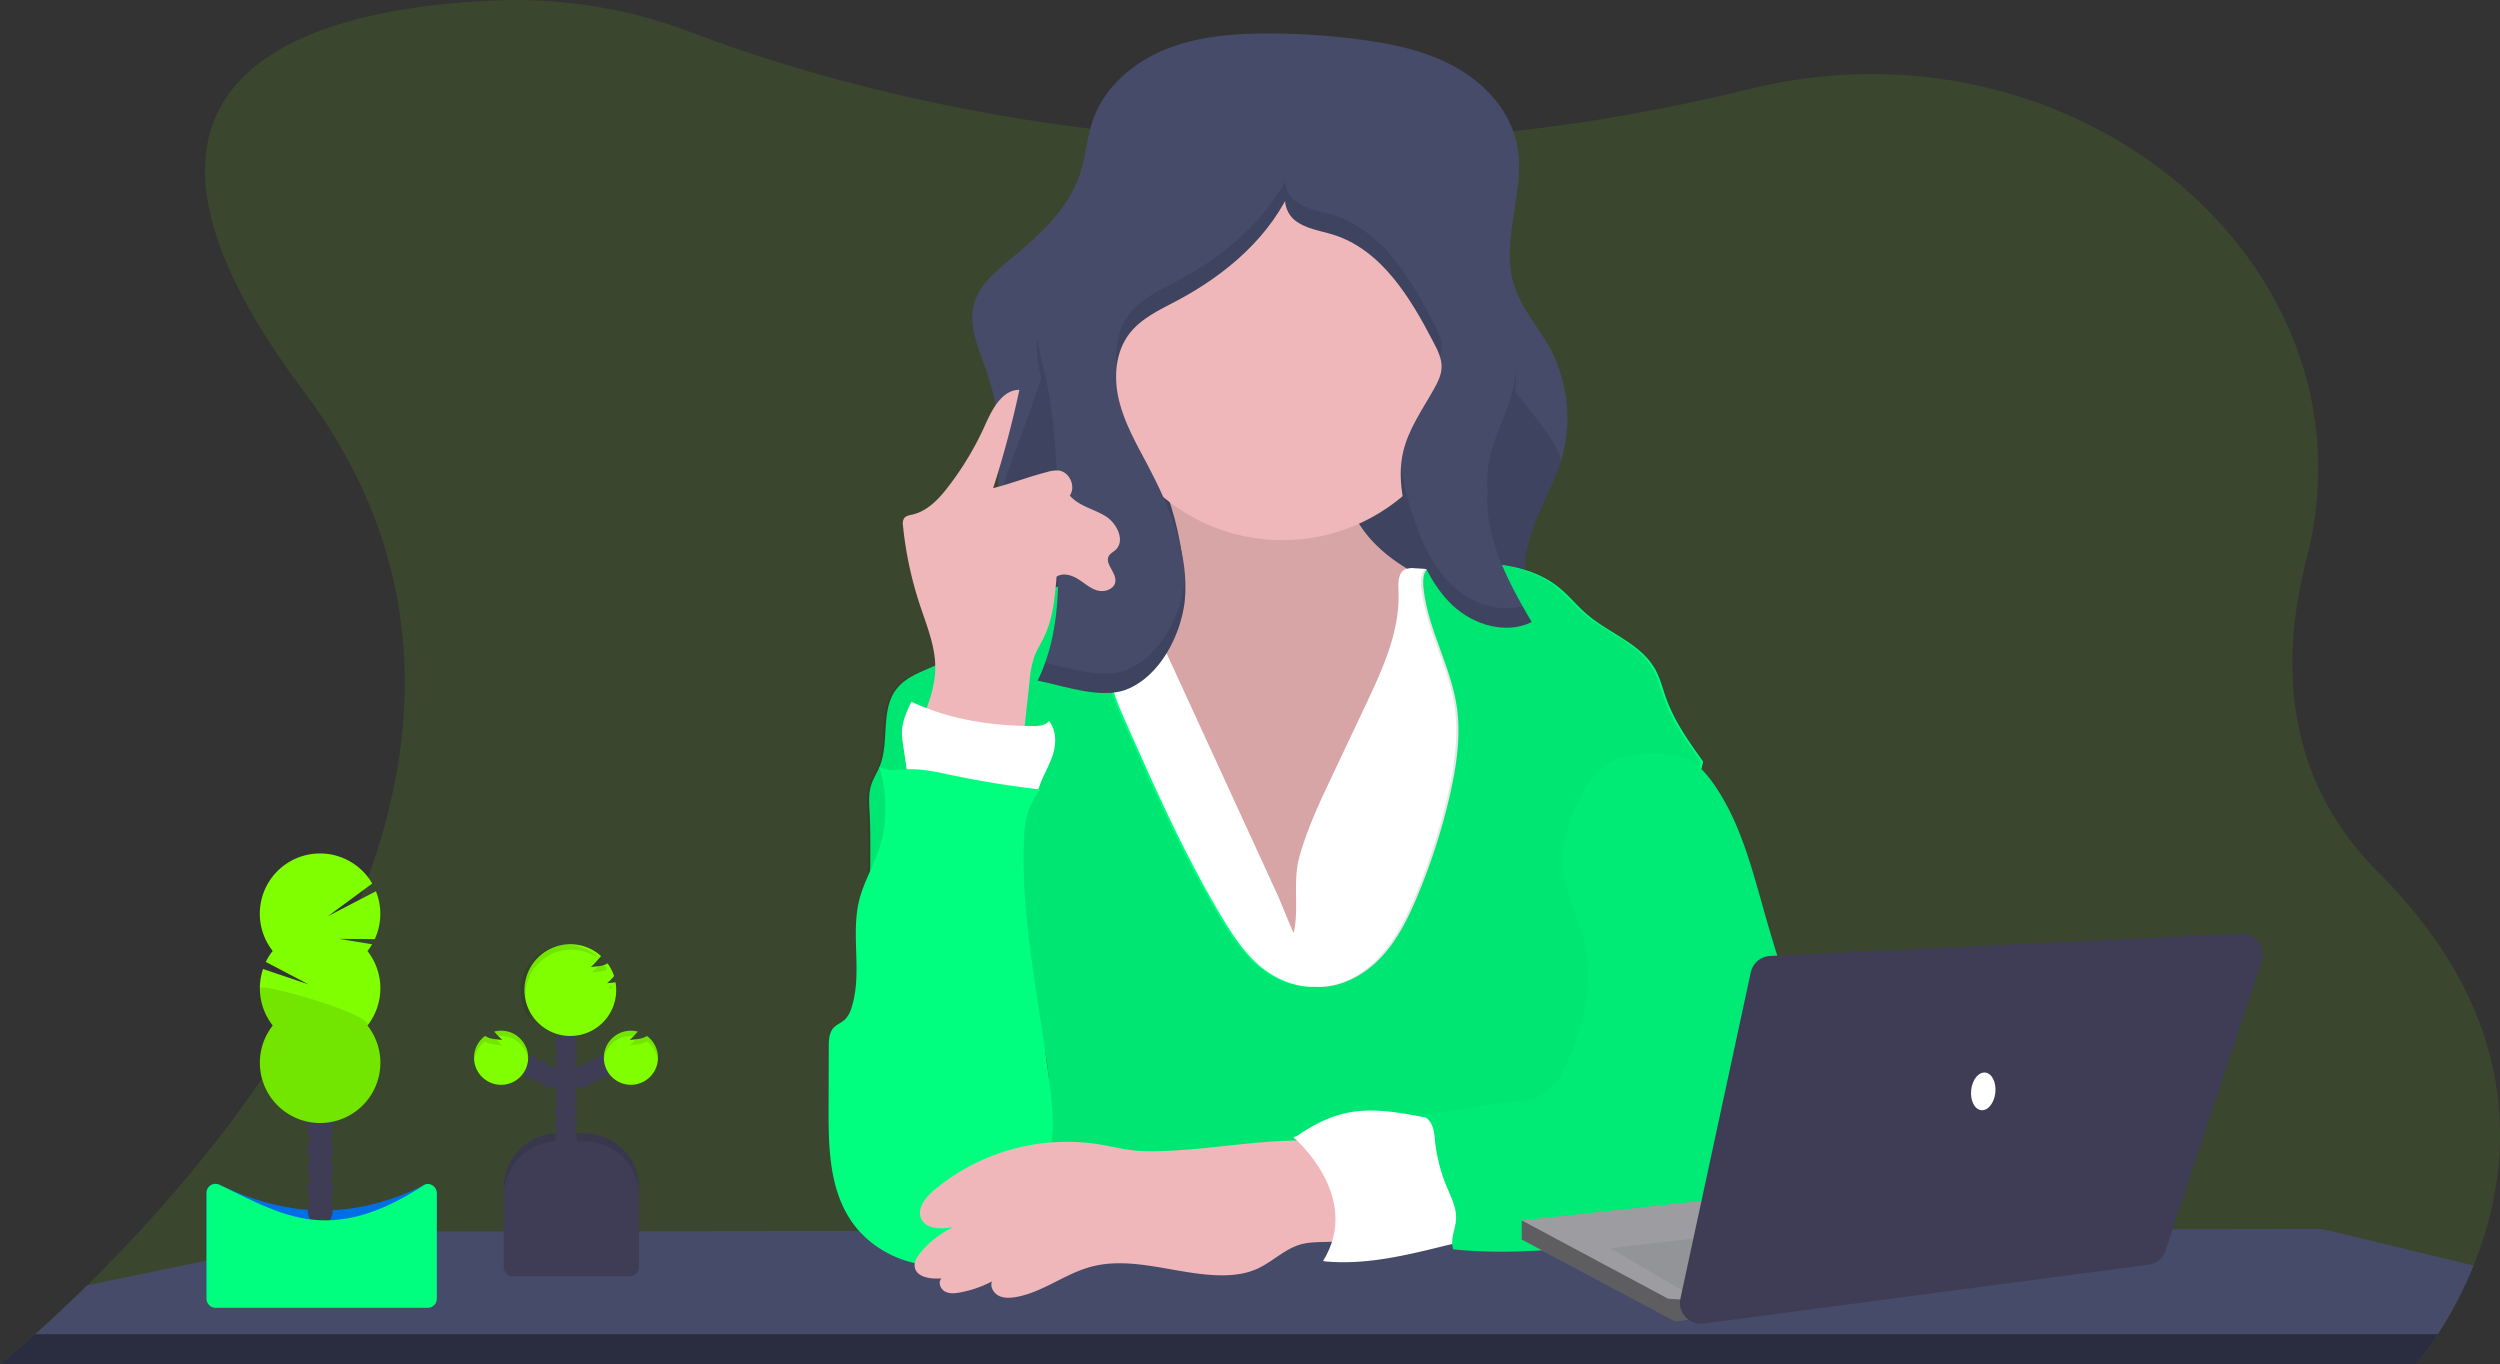
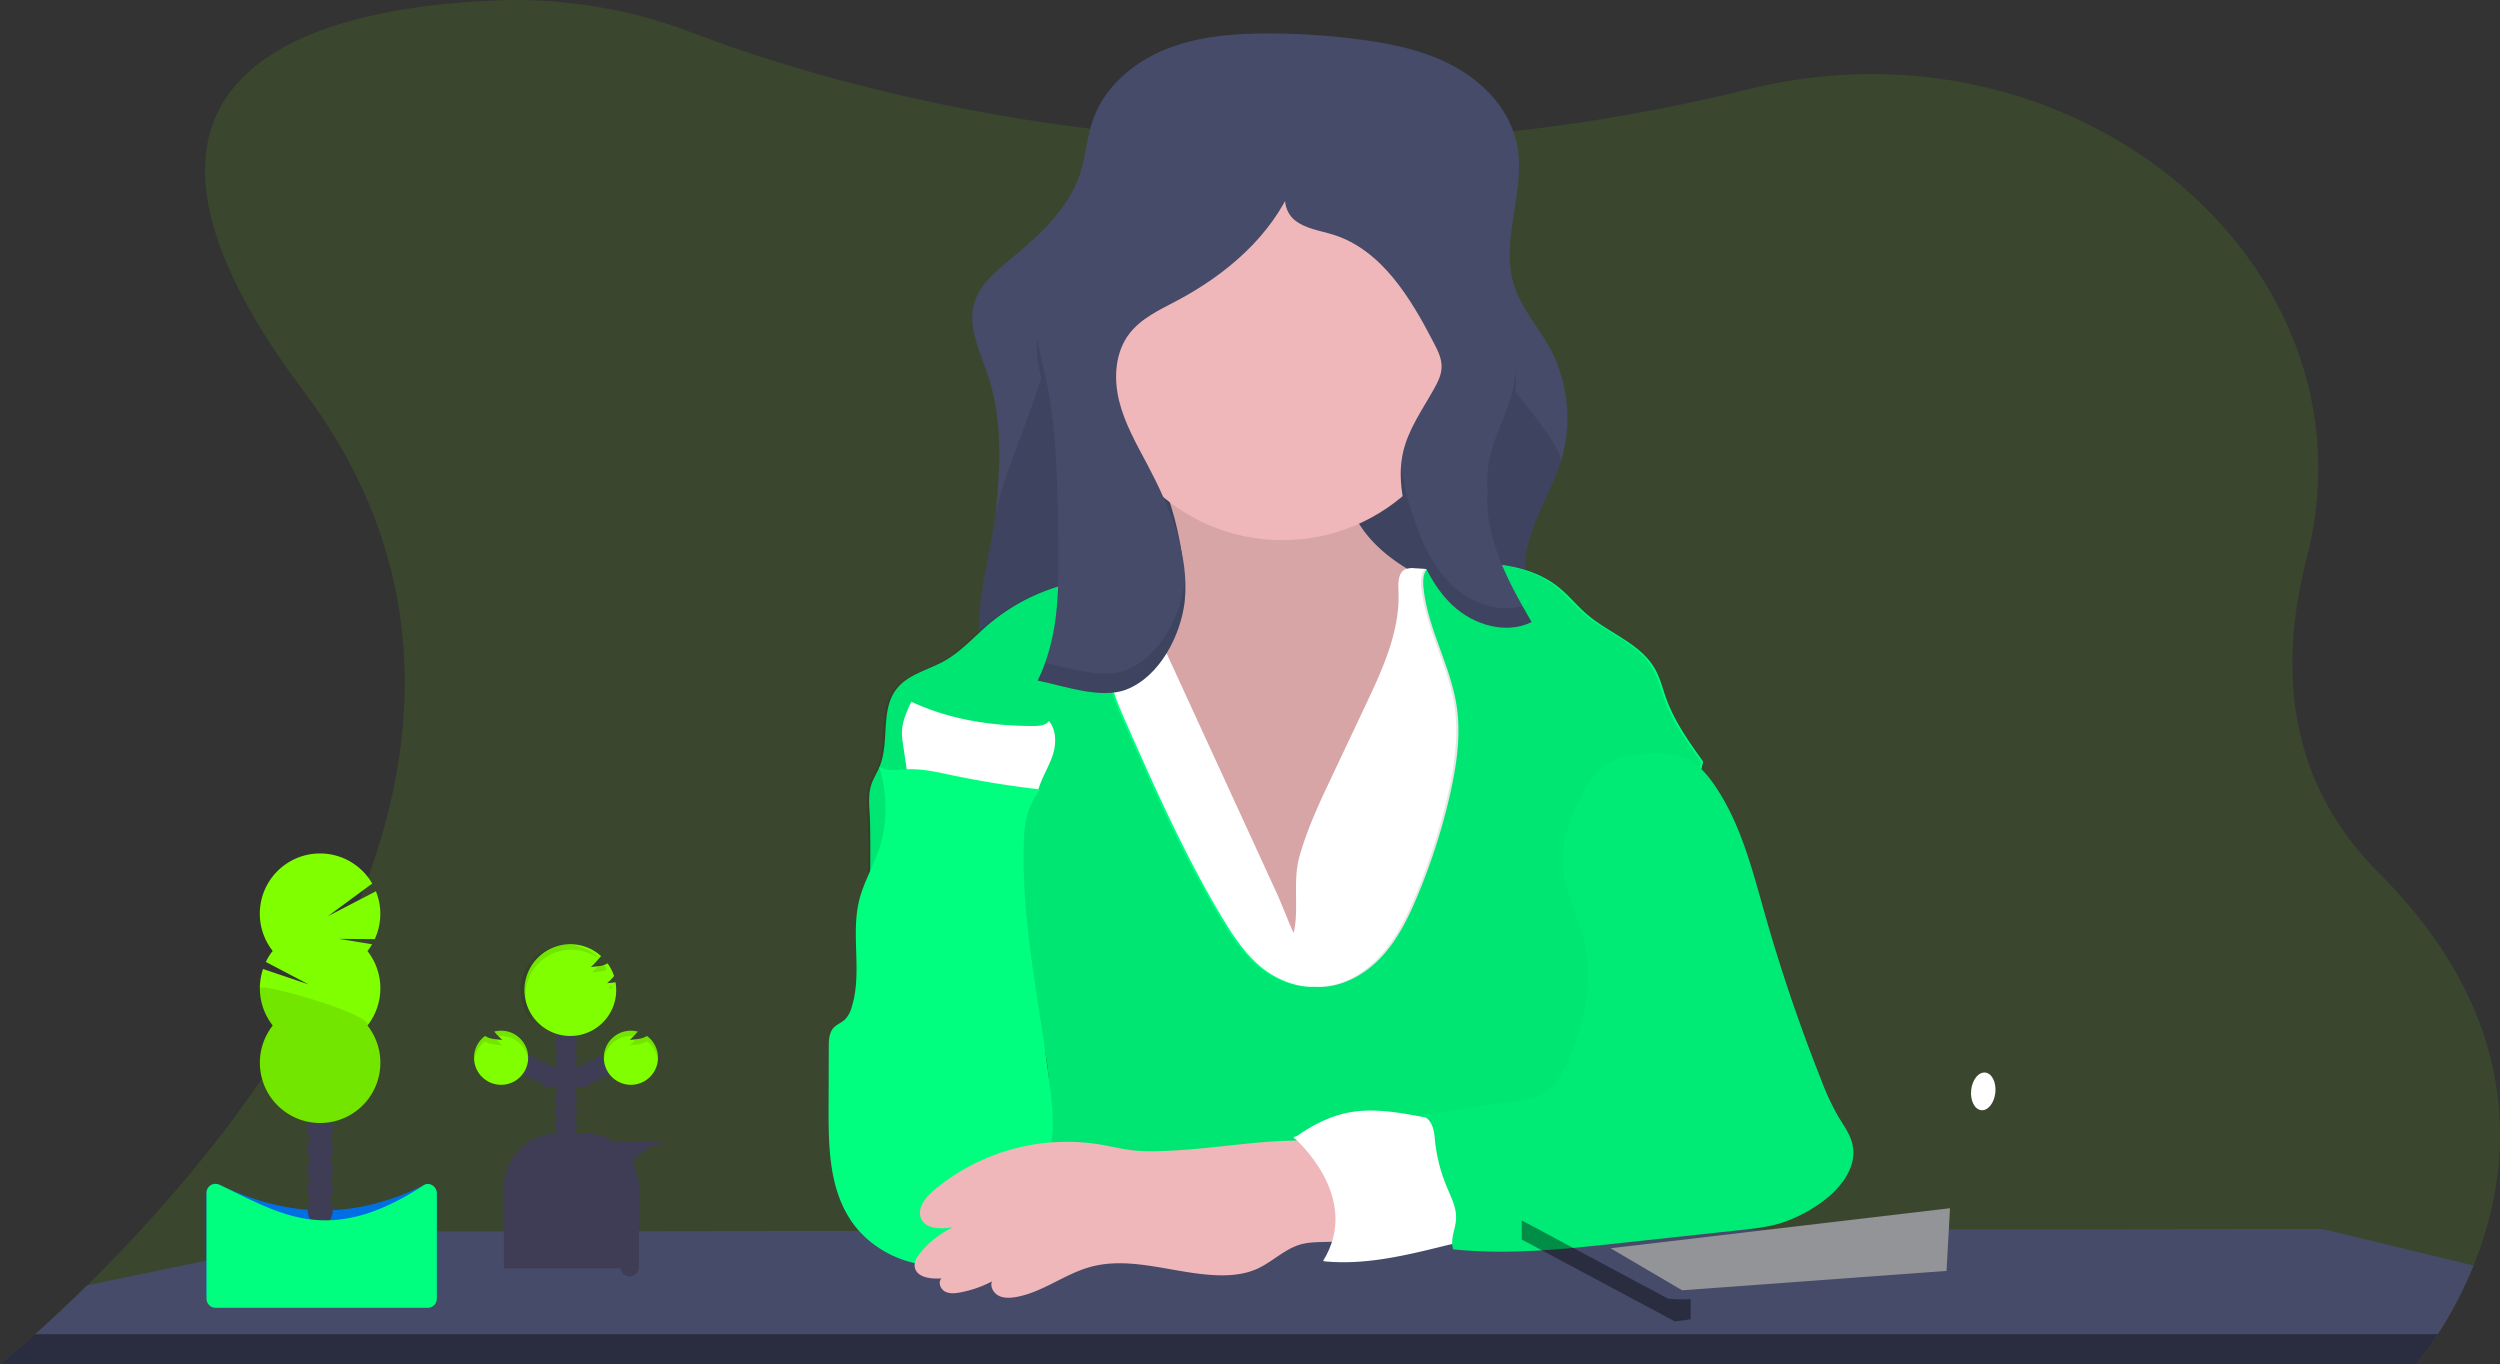
<svg xmlns="http://www.w3.org/2000/svg" width="1150" height="627.49" data-name="Layer 1">
  <rect width="100%" height="100%" fill="#333333" stroke="none" />
  <title>teacher</title>
  <g class="layer">
    <title>Layer 1</title>
    <path d="m1137.81,582.18a188.54,188.54 0 0 1 -16.41,31.56a135.82,135.82 0 0 1 -9.94,13.67a0.7,0.7 0 0 1 -0.11,0.12l-1111.35,0l0.15,-0.12c1,-0.78 6.87,-5.53 16,-13.67c6.55,-5.83 14.77,-13.41 24,-22.53c75.49,-74.25 220.5,-250 99.73,-411c-112.27,-149.67 8.61,-176.83 88.35,-180a227.81,227.81 0 0 1 89.86,14.69c36.84,14 104.17,35.46 191.89,45.3c2.88,0.32 5.78,0.64 8.72,0.93a840.12,840.12 0 0 0 139.78,2.54l0,0c1.37,-0.08 2.75,-0.18 4.14,-0.28a830.62,830.62 0 0 0 136.72,-21.15c2.91,-0.71 5.78,-1.38 8.64,-2.05c149.63,-34.62 287.57,83.37 253.08,216.71c-12.75,49.32 -9.51,101.89 33,144.42c69.6,69.42 61.17,137.79 43.75,180.86z" fill="#7fff00" id="svg_1" opacity="0.1" />
    <path d="m1162.81,718.44a188.54,188.54 0 0 1 -16.41,31.56a135.82,135.82 0 0 1 -9.94,13.67l-1111.31,0c1,-0.78 6.87,-5.53 16,-13.67c6.55,-5.83 14.77,-13.41 24,-22.53l117.13,-24.2a22.79,22.79 0 0 1 4.6,-0.47l124.87,-0.18l0.13,0l61.85,-0.08l0.14,0l52.2,-0.06l34.17,0l0,0l35,0l143.42,-0.2l0.23,0l11.11,0l19.52,0l24.37,0l6.48,0l24.63,-0.28l8.14,0l71.64,-0.1l22.88,0l0,0l11,0l0,0l82.75,-0.11l24.64,0l78.38,-0.11l66.16,-0.08a23.45,23.45 0 0 1 5.47,0.65l66.75,16.19z" fill="#454b69" id="svg_2" transform="translate(-25 -136.26)" />
    <path d="m41.15,750l1105.25,0a135.82,135.82 0 0 1 -9.94,13.67l-1111.31,0c0.98,-0.83 6.85,-5.58 16,-13.67z" fill="none" id="svg_3" transform="translate(-25 -136.26)" />
    <path d="m41.15,750l1105.25,0a135.82,135.82 0 0 1 -9.94,13.67l-1111.31,0c0.98,-0.83 6.85,-5.58 16,-13.67z" id="svg_4" opacity="0.4" transform="translate(-25 -136.26)" />
    <path d="m758.22,439l-2.22,0.43l-100.36,19.28c-29.15,5.6 -58.72,11.23 -88.33,9.08c-21.45,-1.56 -41.49,-7.92 -62.1,-13.5c-11.65,-3.16 -24,-4.42 -27.95,-17.46c-5.45,-18 3.42,-44.65 5.51,-62.89c2,-17.9 3.18,-36.25 -0.38,-53.94a95.9,95.9 0 0 0 -3.12,-11.74c-3.57,-10.59 -9.18,-21.6 -6.15,-32.35c2.39,-8.53 9.68,-14.62 16.5,-20.26c13.36,-11 27,-23.33 32.3,-39.82c2.6,-8 3.09,-16.61 5.89,-24.55c5.31,-15.1 18.65,-26.39 33.49,-32.37s31.16,-7.25 47.17,-7.25a319.6,319.6 0 0 1 42.27,2.81c15.28,2 30.7,5.29 44.13,12.87s24.75,20 27.88,35.14c4.43,21.41 -7.87,44.21 -1.27,65c3.32,10.51 11,19 16.33,28.62a68.17,68.17 0 0 1 5,53c-6.38,19.77 -22,39.77 -14,58.94c5.09,12.19 18.09,18.7 27.15,28.36q1.21,1.3 2.26,2.6z" fill="#454b69" id="svg_5" transform="translate(-25 -136.26)" />
    <path d="m756,436.48l0,2.95l-100.36,19.28c-29.15,5.6 -58.72,11.23 -88.33,9.08c-21.45,-1.56 -41.49,-7.92 -62.1,-13.5c-11.65,-3.16 -24,-4.42 -27.95,-17.46c-5.45,-18 3.42,-44.65 5.51,-62.89c2,-17.9 32.79,-83.25 29.23,-100.94l184,8c1.24,9.77 49.87,58.81 46.84,68.18c-6.38,19.77 -22,39.77 -14,58.94c5.1,12.19 18.1,18.7 27.16,28.36z" id="svg_6" opacity="0.1" transform="translate(-25 -136.26)" />
    <path d="m568,387c1.09,6.19 1.67,13 -1.49,18.4c-4.21,7.24 -13.39,9.55 -21.6,11.19l-28.5,5.7c-1.94,0.39 -4,0.83 -5.45,2.16c-1.71,1.53 -2.29,3.95 -2.54,6.23c-1.15,10.32 2.5,20.49 5.83,30.32c6.73,19.91 12.38,40.24 20.89,59.45s20.19,37.55 36.86,50.39s38.73,19.68 59.14,14.66c17.78,-4.37 32.36,-16.92 44.93,-30.23c10.37,-11 20.07,-23 25.1,-37.27c3.47,-9.8 4.6,-20.24 5.69,-30.58q2.53,-23.78 5.06,-47.56c0.79,-7.44 1.31,-15.81 -3.52,-21.52c-2.12,-2.51 -5,-4.18 -7.94,-5.73c-10.94,-5.81 -22.46,-10.61 -32.64,-17.61s-19.21,-16.64 -22.3,-28.6c-1.85,-7.18 -1.52,-15 -4.67,-21.69c-3.52,-7.5 -11,-12.58 -19,-14.81s-16.44,-1.93 -24.68,-1s-40,3.31 -43.41,12.6c-1.83,5 5.76,15.73 7.56,20.65a144.17,144.17 0 0 1 6.68,24.85z" fill="#efb7b9" id="svg_7" transform="translate(-25 -136.26)" />
    <path d="m568,387c1.09,6.19 1.67,13 -1.49,18.4c-4.21,7.24 -13.39,9.55 -21.6,11.19l-28.5,5.7c-1.94,0.39 -4,0.83 -5.45,2.16c-1.71,1.53 -2.29,3.95 -2.54,6.23c-1.15,10.32 2.5,20.49 5.83,30.32c6.73,19.91 12.38,40.24 20.89,59.45s20.19,37.55 36.86,50.39s38.73,19.68 59.14,14.66c17.78,-4.37 32.36,-16.92 44.93,-30.23c10.37,-11 20.07,-23 25.1,-37.27c3.47,-9.8 4.6,-20.24 5.69,-30.58q2.53,-23.78 5.06,-47.56c0.79,-7.44 1.31,-15.81 -3.52,-21.52c-2.12,-2.51 -5,-4.18 -7.94,-5.73c-10.94,-5.81 -22.46,-10.61 -32.64,-17.61s-19.21,-16.64 -22.3,-28.6c-1.85,-7.18 -1.52,-15 -4.67,-21.69c-3.52,-7.5 -11,-12.58 -19,-14.81s-16.44,-1.93 -24.68,-1s-40,3.31 -43.41,12.6c-1.83,5 5.76,15.73 7.56,20.65a144.17,144.17 0 0 1 6.68,24.85z" id="svg_8" opacity="0.1" transform="translate(-25 -136.26)" />
    <path d="m636.59,495.74l16.71,-35.38c7.83,-16.58 15.83,-34 15,-52.31c-0.16,-3.64 -0.2,-8.19 3,-9.84a8.58,8.58 0 0 1 4.39,-0.56a177.59,177.59 0 0 1 51.51,10.42c3.21,1.16 6.5,2.5 8.75,5.06s3.16,6 3.93,9.3a271.54,271.54 0 0 1 5.73,33.87c3,28.22 1.51,56.69 0,85l-4.44,86.43a8.26,8.26 0 0 1 -0.73,3.56c-1.1,2 -3.58,2.67 -5.81,3.05c-8.59,1.47 -17.37,1.17 -26.07,0.84c-61.2,-2.32 -122.72,-5.88 -183.52,1.54q0.41,-13.49 -0.43,-27c-2.41,-38.89 -12.49,-76.83 -22.39,-114.51c-5.77,-22 -11.36,-46 -2.07,-66.73a28.59,28.59 0 0 1 5.79,-8.82c3.95,-3.87 9.34,-5.91 14.68,-7.37a93.43,93.43 0 0 1 28.29,-3.2l63.05,137.27c2.88,6.28 5.25,12.89 8.12,19.09c2.58,-10.71 -0.52,-23.26 2.58,-34.87c3.34,-12.05 8.6,-23.58 13.93,-34.84z" fill="#fff" id="svg_9" transform="translate(-25 -136.26)" />
    <path d="m605,453.93c11.28,0.71 22.24,-5.07 30,-13.24s12.88,-18.53 17.21,-29a286,286 0 0 0 14.79,-46.11c3,-13.4 5.13,-27.27 3.06,-40.85c-2.86,-18.75 -13.47,-35.79 -15.28,-54.67c-0.31,-3.3 -0.11,-7.16 2.54,-9.15c1.64,-1.23 3.8,-1.4 5.84,-1.52c18.86,-1.12 39.58,-0.91 54.19,11.06c4.45,3.64 8.06,8.19 12.41,11.94c10.36,9 25,13.58 31.65,25.53c2.32,4.16 3.43,8.87 5.05,13.35c3.82,10.6 10.43,19.92 17,29.09c-6.37,26.88 -13.69,53.78 -20.06,80.66c-3.73,15.77 -7.49,31.6 -13.35,46.7c-3.84,9.9 -8.67,20 -7.49,30.6c0.47,4.17 1.86,8.16 3.07,12.18a140,140 0 0 1 5.89,43.53l-285.34,0.7c13.67,-19.6 17.68,-43.64 16.29,-67.49c-0.67,-11.43 -3.25,-22.93 -9,-32.82c-9.06,-15.5 -25,-25.6 -40.71,-34.25c-11,-6 -22.81,27.76 -34.7,23.89c1.92,-13.58 2.8,-66 2,-79.67c-0.26,-4.48 -0.66,-9.08 0.72,-13.36c0.94,-2.93 2.67,-5.55 3.84,-8.4c4.69,-11.41 0.22,-26 7.8,-35.71c5.24,-6.75 14.43,-8.67 21.9,-12.83c7.67,-4.28 13.6,-11 20.28,-16.74a90.19,90.19 0 0 1 46.16,-20.61a58.14,58.14 0 0 1 8.81,26c0.51,5.81 0.14,11.7 0.95,17.48c1.11,7.83 4.35,15.18 7.56,22.42c13.37,30.19 26.79,60.47 43.73,88.82c4.79,8 10,16 16.94,22.23s16.93,10.68 26.25,10.24z" fill="#00ff7f" id="svg_10" transform="matrix(1, 0, 0, 1, 0, 0)" />
    <path d="m604,453.93c11.28,0.71 22.24,-5.07 30,-13.24s12.88,-18.53 17.21,-29a286,286 0 0 0 14.79,-46.11c3,-13.4 5.13,-27.27 3.06,-40.85c-2.86,-18.75 -13.47,-35.79 -15.28,-54.67c-0.31,-3.3 -0.11,-7.16 2.54,-9.15c1.64,-1.23 3.8,-1.4 5.84,-1.52c18.86,-1.12 39.58,-0.91 54.19,11.06c4.45,3.64 8.06,8.19 12.41,11.94c10.36,9 25,13.58 31.65,25.53c2.32,4.16 3.43,8.87 5.05,13.35c3.82,10.6 10.43,19.92 17,29.09c-6.37,26.88 -13.69,53.78 -20.06,80.66c-3.73,15.77 -7.49,31.6 -13.35,46.7c-3.84,9.9 -8.67,20 -7.49,30.6c0.47,4.17 1.86,8.16 3.07,12.18a140,140 0 0 1 5.89,43.53l-285.34,0.7c13.67,-19.6 17.68,-43.64 16.29,-67.49c-0.67,-11.43 -3.25,-22.93 -9,-32.82c-9.06,-15.5 -25,-25.6 -40.71,-34.25c-11,-6 -22.81,27.76 -34.7,23.89c1.92,-13.58 2.8,-66 2,-79.67c-0.26,-4.48 -0.66,-9.08 0.72,-13.36c0.94,-2.93 2.67,-5.55 3.84,-8.4c4.69,-11.41 0.22,-26 7.8,-35.71c5.24,-6.75 14.43,-8.67 21.9,-12.83c7.67,-4.28 13.6,-11 20.28,-16.74a90.19,90.19 0 0 1 46.16,-20.61a58.14,58.14 0 0 1 8.81,26c0.51,5.81 0.14,11.7 0.95,17.48c1.11,7.83 4.35,15.18 7.56,22.42c13.37,30.19 26.79,60.47 43.73,88.82c4.79,8 10,16 16.94,22.23s16.93,10.68 26.25,10.24z" id="svg_11" opacity="0.1" transform="matrix(1, 0, 0, 1, 0, 0)" />
    <circle cx="589.91" cy="162.75" fill="#efb7b9" id="svg_12" r="85.72" />
    <path d="m569.93,413.24c2.35,-22.18 -6.87,-43.88 -17.31,-63.59c-5,-9.42 -10.36,-18.81 -12.87,-29.16s-1.79,-22.07 4.63,-30.58c5.46,-7.24 14.12,-11.15 22.13,-15.4c22.61,-12 43.28,-29.64 53.22,-53.23c-5.62,3.06 -4.16,12.19 0.8,16.22s11.72,4.81 17.82,6.73c22.24,7 35.58,29.18 46.28,49.9c1.75,3.38 3.53,6.95 3.51,10.76s-1.76,7.19 -3.58,10.43c-5.28,9.4 -11.74,18.43 -14.14,28.94c-2.75,12 0.15,24.62 3.92,36.39c4,12.52 9.31,25.14 18.91,34.12s24.49,13.44 36.3,7.64c-11.79,-20.27 -24,-42.92 -19.4,-65.9c2.22,-11 8.19,-21 10.73,-31.94c4.84,-20.87 -3.22,-42.34 -11.13,-62.26l-23.64,-59.45c-3.61,-9.09 -7.72,-18.79 -16,-23.94c-5.6,-3.47 -12.38,-4.37 -18.94,-5c-21.12,-1.88 -43,-1.26 -62.66,6.6c-35.82,14.31 -58.28,49.59 -76.1,83.81c-5.34,10.25 -10.61,21.14 -10.39,32.7c0.12,6.34 1.89,12.51 3.33,18.69c5.86,25.16 6.18,51.23 6.48,77.06c0.23,19.82 -0.8,38.5 -9.47,56.55c11.88,2.36 29.11,8.73 40.87,4.07c15.33,-6.06 24.77,-24.73 26.7,-40.16z" fill="#454b69" id="svg_13" transform="translate(-25 -136.26)" />
    <g id="svg_14" opacity="0.1">
      <path d="m511.78,392.36q0.06,-4.23 0,-8.54c-0.3,-25.83 -0.62,-51.9 -6.48,-77.06a130.05,130.05 0 0 1 -3.06,-14.88a38.89,38.89 0 0 0 -0.27,5.19c0.12,6.34 1.89,12.51 3.33,18.69c5.83,25.01 6.19,50.92 6.48,76.6z" id="svg_15" transform="translate(-25 -136.26)" />
      <path d="m720.88,324.57a60.51,60.51 0 0 0 1.3,-17.82a55.54,55.54 0 0 1 -1.3,8.82c-2.54,11 -8.51,20.91 -10.73,31.94a53,53 0 0 0 -0.8,14.78a52.45,52.45 0 0 1 0.8,-5.78c2.22,-11.03 8.19,-20.98 10.73,-31.94z" id="svg_16" transform="translate(-25 -136.26)" />
-       <path d="m687.36,300.3a14.41,14.41 0 0 0 0.78,-4.41c0,-3.81 -1.76,-7.38 -3.51,-10.76c-10.7,-20.72 -24,-42.88 -46.28,-49.9c-6.1,-1.92 -12.85,-2.7 -17.82,-6.73a12.68,12.68 0 0 1 -4.38,-8.8c-10.84,19.9 -29.46,35.12 -49.64,45.81c-8,4.25 -16.67,8.16 -22.13,15.4c-5.13,6.8 -6.62,15.65 -5.73,24.21a30.61,30.61 0 0 1 5.73,-15.21c5.46,-7.24 14.12,-11.15 22.13,-15.4c20.18,-10.69 38.8,-25.91 49.64,-45.81a12.68,12.68 0 0 0 4.38,8.8c5,4 11.72,4.81 17.82,6.73c22.24,7 35.58,29.18 46.28,49.9a39.4,39.4 0 0 1 2.73,6.17z" id="svg_17" transform="translate(-25 -136.26)" />
      <path d="m693.25,405.77c-9.6,-9 -14.89,-21.6 -18.91,-34.12a98.77,98.77 0 0 1 -4.8,-21.71c-0.93,10.27 1.62,20.78 4.8,30.71c4,12.52 9.31,25.14 18.91,34.12s24.49,13.44 36.3,7.64c-1.42,-2.43 -2.83,-4.9 -4.23,-7.39c-10.97,3.09 -23.57,-1.31 -32.07,-9.25z" id="svg_18" transform="translate(-25 -136.26)" />
      <path d="m569.93,404.24c-1.93,15.43 -11.37,34.1 -26.74,40.2c-10.67,4.23 -25.86,-0.63 -37.45,-3.32a86.63,86.63 0 0 1 -3.42,8.25c11.88,2.36 29.11,8.73 40.87,4.07c15.37,-6.1 24.81,-24.77 26.74,-40.2a69.48,69.48 0 0 0 0.22,-11.62c-0.06,0.87 -0.15,1.75 -0.22,2.62z" id="svg_19" transform="translate(-25 -136.26)" />
    </g>
    <path d="m691.1,652.18c-15.45,-2.45 -31.13,-7.18 -46.45,-4c-8.88,1.84 -17,6.26 -24.38,11.6c4.06,3.25 8.8,6.15 11.38,10.67a42,42 0 0 1 3.58,9.87c1.62,6 3.25,12.12 3.5,18.36s-1,12.74 -4.72,17.77c19.48,1.92 38.36,-2.88 57.36,-7.57a15.71,15.71 0 0 0 6.07,-2.45c3,-2.36 3.88,-6.56 3.9,-10.39c0,-6.84 -1.92,-13.51 -3.87,-20.07c-2.32,-7.87 -4.04,-15.97 -6.37,-23.79z" fill="#fff" id="svg_20" transform="translate(-25 -136.26)" />
    <path d="m770.42,347.25c7.67,1 13.62,7.19 18,13.55c12.29,17.7 17.59,39.16 23.49,59.89q11,38.67 25.87,76.12a114.56,114.56 0 0 0 7.76,16.7c2.47,4.13 5.47,8.1 6.56,12.79c2.64,11.34 -6.71,22 -16.46,28.32a65.14,65.14 0 0 1 -16.85,8.12c-5.82,1.74 -11.89,2.4 -17.92,3.06l-55.51,6c-25.55,2.78 -51.33,5.56 -76.89,2.88c-1.61,-5.6 1.55,-9.56 1.32,-15.39c-0.16,-4.17 -2,-8.05 -3.64,-11.89a76,76 0 0 1 -5.93,-21.51c-0.29,-2.73 -0.39,-5.53 -1.43,-8.07s-3.27,-4.82 -6,-5c15,-1.49 26.39,-4.32 41.39,-5.82c5.57,-0.56 11.36,-1.19 16.11,-4.15c5.89,-3.67 9.19,-10.29 11.81,-16.71c6.49,-15.9 10.67,-33.42 7.26,-50.26c-2.8,-13.81 -10.61,-26.67 -10.57,-40.76c0,-8.39 2.86,-16.52 6.24,-24.2c3.58,-8.12 8.25,-16.42 16.11,-20.54s20.41,-4.33 29.28,-3.13z" fill="#00ff7f" id="svg_21" transform="matrix(1, 0, 0, 1, 0, 0)" />
    <path d="m770.42,347.25c7.67,1 13.62,7.19 18,13.55c12.29,17.7 17.59,39.16 23.49,59.89q11,38.67 25.87,76.12a114.56,114.56 0 0 0 7.76,16.7c2.47,4.13 5.47,8.1 6.56,12.79c2.64,11.34 -6.71,22 -16.46,28.32a65.14,65.14 0 0 1 -16.85,8.12c-5.82,1.74 -11.89,2.4 -17.92,3.06l-55.51,6c-25.55,2.78 -51.33,5.56 -76.89,2.88c-1.61,-5.6 1.55,-9.56 1.32,-15.39c-0.16,-4.17 -2,-8.05 -3.64,-11.89a76,76 0 0 1 -5.93,-21.51c-0.29,-2.73 -0.39,-5.53 -1.43,-8.07s-3.27,-4.82 -6,-5c15,-1.49 26.39,-4.32 41.39,-5.82c5.57,-0.56 11.36,-1.19 16.11,-4.15c5.89,-3.67 9.19,-10.29 11.81,-16.71c6.49,-15.9 10.67,-33.42 7.26,-50.26c-2.8,-13.81 -10.61,-26.67 -10.57,-40.76c0,-8.39 2.86,-16.52 6.24,-24.2c3.58,-8.12 8.25,-16.42 16.11,-20.54s20.41,-4.33 29.28,-3.13z" id="svg_22" opacity="0.08" transform="matrix(1, 0, 0, 1, 0, 0)" />
-     <path d="m447.81,470.52c3.63,-8.62 7.32,-17.52 7.42,-26.87c0.11,-10.11 -4,-19.71 -7.14,-29.31a169.49,169.49 0 0 1 -7.71,-36.19a5,5 0 0 1 0.5,-3.47c0.83,-1.17 2.43,-1.41 3.84,-1.72c6.92,-1.58 12.15,-7.17 16.47,-12.8a140.34,140.34 0 0 0 16.86,-28.16c3.31,-7.37 7.79,-16.36 15.87,-16.43a458.36,458.36 0 0 1 -12.08,45.25c8.45,-2.16 16.48,-5.3 24.93,-7.46a14.93,14.93 0 0 1 5.12,-0.68c5.06,0.53 8.16,7.38 5.22,11.53c4.13,4.84 11,6.14 16.4,9.46s9.28,11.54 4.48,15.71c-0.94,0.81 -2.13,1.38 -2.81,2.42c-2.32,3.58 3.36,7.69 2.89,11.93c-0.38,3.47 -4.83,5.09 -8.2,4.17s-6,-3.44 -9,-5.29s-6.92,-3 -9.83,-1.08c-0.78,9.41 -1.62,19 -5.69,27.57c-1.49,3.13 -3.4,6.06 -4.6,9.31a45.88,45.88 0 0 0 -2.12,10.93l-3.63,33.19c-17.32,3.47 -32.85,-1.72 -47.19,-12.01z" fill="#efb7b9" id="svg_23" transform="translate(-25 -136.26)" />
    <path d="m443.58,500.27l-3.19,-21.59a35.1,35.1 0 0 1 -0.51,-5.32c0,-5 2.2,-9.77 4.33,-14.32c17.65,8.24 36.73,11.17 56.2,11.18c2.57,0 5.5,-0.24 7.1,-2.25c3.31,3.81 3.41,9.94 2,14.78s-4.12,9.2 -5.92,13.92c-0.91,2.39 -1.65,5 -3.39,6.84c-2.7,2.91 -7.08,3.41 -11.06,3.39a70.71,70.71 0 0 1 -12.48,-1.19c-10.66,-1.98 -22.42,-7.35 -33.08,-5.44z" fill="#fff" id="svg_24" transform="translate(-25 -136.26)" />
    <path d="m478.41,363.13q-20.55,-2.34 -40.83,-6.6c-6.63,-1.39 -13.32,-2.94 -20.08,-2.67c-4.4,0.18 -9.13,1.06 -13,-1.12c3.77,12.83 4,26.35 -0.51,38.94c-2.67,7.5 -6.74,14.49 -8.7,22.21c-4.08,16.15 1.52,33.76 -3.58,49.62a12.56,12.56 0 0 1 -3.08,5.52c-1.56,1.43 -3.69,2.17 -5.13,3.72c-2.12,2.28 -2.25,5.71 -2.26,8.82l-0.09,27.55c-0.06,17.54 0.17,36.14 9.43,51c10.56,17 32.79,25.81 52.14,20.64a38.76,38.76 0 0 0 14.16,-6.93c6.72,-5.34 11,-13.06 15.19,-20.58c5,-9 10,-18.2 11.61,-28.33c1.14,-7.17 0.5,-14.49 -0.32,-21.7c-4.52,-40 -14.33,-79.66 -12.22,-119.81a36.31,36.31 0 0 1 7.27,-20.28z" fill="#00ff7f" id="svg_25" transform="matrix(1, 0, 0, 1, 0, 0)" />
    <path d="m566.67,665.39c-6.95,0.4 -13.95,0.8 -20.87,0c-5,-0.6 -9.88,-1.83 -14.84,-2.67a95.11,95.11 0 0 0 -76.59,21.28c-3.84,3.28 -7.72,8.31 -5.6,12.9c2.28,4.94 9.25,4.8 14.62,3.88a44,44 0 0 0 -15,11.73c-1.5,1.83 -2.92,4 -2.63,6.37c0.61,4.95 7.33,5.85 12.3,5.42c-1.62,1.74 -0.53,4.82 1.53,6s4.62,0.94 6.95,0.51a51.52,51.52 0 0 0 14.76,-5.11c-0.94,2.45 0.69,5.32 3,6.54s5.12,1.13 7.71,0.71c12.22,-2 22.42,-10.5 34.34,-13.84c19.06,-5.33 39,3.17 58.81,3.77c6.2,0.19 12.56,-0.44 18.21,-3c6.93,-3.15 12.52,-9.06 19.84,-11.16c8.13,-2.32 17.46,0.35 24.9,-3.66c5.41,-2.91 0.53,-25.34 -0.85,-29.66c-2.53,-7.9 -5.07,-13.14 -13.5,-13.94c-21.33,-2.09 -45.6,2.69 -67.09,3.93z" fill="#efb7b9" id="svg_26" transform="translate(-25 -136.26)" />
    <path d="m619.88,659.27s32.29,27.33 13.66,57.15l36,-12.43l0,-26.09c0,-1.24 -13.67,-19.87 -13.67,-19.87l-16.15,-2.49l-19.84,3.73z" fill="#fff" id="svg_27" transform="translate(-25 -136.26)" />
    <path d="m256.79,521.32l12.11,0a25,25 0 0 1 25,25l0,37.11a0,0 0 0 1 0,0l-62.11,0a0,0 0 0 1 0,0l0,-37.11a25,25 0 0 1 25,-25z" fill="#3f3d56" id="svg_28" />
-     <path d="m256.79,521.32l12.11,0a25,25 0 0 1 25,25l0,37.11a0,0 0 0 1 0,0l-62.11,0a0,0 0 0 1 0,0l0,-37.11a25,25 0 0 1 25,-25z" id="svg_29" opacity="0.1" />
    <circle cx="260.36" cy="530.01" fill="#3f3d56" id="svg_30" r="4.97" />
    <circle cx="260.36" cy="523.8" fill="#3f3d56" id="svg_31" r="4.97" />
    <circle cx="260.36" cy="517.59" fill="#3f3d56" id="svg_32" r="4.97" />
    <circle cx="260.36" cy="511.38" fill="#3f3d56" id="svg_33" r="4.97" />
    <circle cx="260.36" cy="505.17" fill="#3f3d56" id="svg_34" r="4.97" />
    <circle cx="260.36" cy="498.96" fill="#3f3d56" id="svg_35" r="4.97" />
    <circle cx="260.36" cy="492.74" fill="#3f3d56" id="svg_36" r="4.97" />
    <circle cx="267.82" cy="495.23" fill="#3f3d56" id="svg_37" r="4.97" />
    <circle cx="272.79" cy="492.74" fill="#3f3d56" id="svg_38" r="4.97" />
    <circle cx="277.76" cy="490.26" fill="#3f3d56" id="svg_39" r="4.97" />
    <circle cx="260.36" cy="486.53" fill="#3f3d56" id="svg_40" r="4.97" />
    <circle cx="260.36" cy="480.32" fill="#3f3d56" id="svg_41" r="4.97" />
    <circle cx="260.36" cy="474.11" fill="#3f3d56" id="svg_42" r="4.97" />
    <circle cx="260.36" cy="467.9" fill="#3f3d56" id="svg_43" r="4.97" />
    <path d="m283,451.87q-1.86,0.27 -3.72,0.39a28.56,28.56 0 0 0 3.2,-3.28a21,21 0 0 0 -3,-5.83a10.22,10.22 0 0 1 -4,1.26c-1.23,0.18 -2.47,0.31 -3.71,0.4c1.63,-1.33 3.15,-3.33 4.75,-5a21.1,21.1 0 1 0 6.93,15.61a20.68,20.68 0 0 0 -0.32,-3.63l-0.13,0.08z" fill="#7fff00" id="svg_44" transform="matrix(1, 0, 0, 1, 0, 0)" />
    <path d="m297.57,476.56a9.64,9.64 0 0 1 -4.18,1.39c-1.23,0.18 -2.47,0.32 -3.71,0.4a36.4,36.4 0 0 0 3.68,-3.82a12.44,12.44 0 1 0 4.21,2l0,0.03z" fill="#7fff00" id="svg_45" transform="matrix(1, 0, 0, 1, 0, 0)" />
    <circle cx="252.91" cy="495.23" fill="#3f3d56" id="svg_46" r="4.97" />
    <circle cx="247.94" cy="492.74" fill="#3f3d56" id="svg_47" r="4.97" />
    <circle cx="242.97" cy="490.26" fill="#3f3d56" id="svg_48" r="4.97" />
    <path d="m223.16,476.56a9.64,9.64 0 0 0 4.18,1.39c1.23,0.18 2.47,0.32 3.71,0.4a35.42,35.42 0 0 1 -3.68,-3.82a12.44,12.44 0 1 1 -4.21,2l0,0.03z" fill="#7fff00" id="svg_49" transform="matrix(1, 0, 0, 1, 0, 0)" />
-     <path d="m256.79,525l12.11,0a25,25 0 0 1 25,25l0,32.87a4.24,4.24 0 0 1 -4.24,4.24l-53.66,0a4.24,4.24 0 0 1 -4.24,-4.24l0,-32.87a25,25 0 0 1 25.03,-25z" fill="#3f3d56" id="svg_50" />
+     <path d="m256.79,525l12.11,0a25,25 0 0 1 25,25l0,32.87a4.24,4.24 0 0 1 -4.24,4.24a4.24,4.24 0 0 1 -4.24,-4.24l0,-32.87a25,25 0 0 1 25.03,-25z" fill="#3f3d56" id="svg_50" />
    <g id="svg_51" opacity="0.1">
      <path d="m306.34,589.49a18.83,18.83 0 0 1 -1.6,1.52c0.57,0 1.13,-0.09 1.7,-0.15c-0.02,-0.46 -0.05,-0.92 -0.1,-1.37z" id="svg_52" transform="translate(-25 -136.26)" />
      <path d="m297.28,583.55c1.25,-0.08 2.48,-0.21 3.72,-0.39a12,12 0 0 0 3.23,-0.88a21.92,21.92 0 0 0 -1.74,-2.87a7.52,7.52 0 0 1 -2,0.85a28.79,28.79 0 0 1 -3.21,3.29z" id="svg_53" transform="translate(-25 -136.26)" />
      <path d="m266.73,594.22a21.08,21.08 0 0 1 32.5,-17.76l0.32,-0.34a21.1,21.1 0 1 0 -27.82,31.73a21,21 0 0 1 -5,-13.63z" id="svg_54" transform="translate(-25 -136.26)" />
    </g>
    <g id="svg_55" opacity="0.1">
      <path d="m314.68,617.09c1.24,-0.08 2.48,-0.21 3.71,-0.39a9.65,9.65 0 0 0 4.18,-1.4a12.43,12.43 0 0 1 5,8.8a11.38,11.38 0 0 0 0.07,-1.31a12.38,12.38 0 0 0 -5,-10a9.64,9.64 0 0 1 -4.18,1.39l-1,0.13a25.37,25.37 0 0 1 -2.78,2.78z" id="svg_56" transform="translate(-25 -136.26)" />
      <path d="m315.18,612.85a10.19,10.19 0 0 1 1.24,0.09c0.65,-0.69 1.29,-1.43 1.94,-2.15a12.4,12.4 0 0 0 -15.6,12c0,0.42 0,0.83 0.06,1.24a12.42,12.42 0 0 1 12.36,-11.18z" id="svg_57" transform="translate(-25 -136.26)" />
    </g>
    <g id="svg_58" opacity="0.1">
      <path d="m256.05,617.09c-1.24,-0.08 -2.48,-0.21 -3.71,-0.39a9.65,9.65 0 0 1 -4.18,-1.4a12.43,12.43 0 0 0 -5,8.8a11.38,11.38 0 0 1 -0.07,-1.31a12.38,12.38 0 0 1 5,-10a9.64,9.64 0 0 0 4.18,1.39l1,0.13a23.67,23.67 0 0 0 2.78,2.78z" id="svg_59" transform="translate(-25 -136.26)" />
      <path d="m255.55,612.85a10.51,10.51 0 0 0 -1.25,0.09c-0.64,-0.69 -1.28,-1.43 -1.93,-2.15a12.4,12.4 0 0 1 15.6,12c0,0.42 0,0.83 -0.06,1.24a12.42,12.42 0 0 0 -12.36,-11.18z" id="svg_60" transform="translate(-25 -136.26)" />
    </g>
    <path d="m221.85,735.39l-97.7,0a4.15,4.15 0 0 1 -4.15,-4.15l0,-46.24a4.15,4.15 0 0 1 5.93,-3.75c28.07,13.32 58.31,17.89 94,0.21a4.16,4.16 0 0 1 6,3.71l0,46a4.15,4.15 0 0 1 -4.08,4.22z" fill="#007bff" id="svg_61" transform="translate(-25 -136.26)" />
    <path d="m196.85,599.13l-97.7,0a4.15,4.15 0 0 1 -4.15,-4.15l0,-46.24a4.15,4.15 0 0 1 5.93,-3.75c28.07,13.32 58.31,17.89 94,0.21a4.16,4.16 0 0 1 6,3.71l0,46a4.15,4.15 0 0 1 -4.08,4.22z" id="svg_62" opacity="0.1" />
    <ellipse cx="147.32" cy="556.41" fill="#3f3d56" id="svg_63" rx="5.78" ry="7.57" transform="matrix(1, 0, 0, 1, 0, 0)" />
    <ellipse cx="147.32" cy="547.16" fill="#3f3d56" id="svg_64" rx="5.78" ry="7.57" />
    <ellipse cx="147.32" cy="537.9" fill="#3f3d56" id="svg_65" rx="5.78" ry="7.57" />
    <ellipse cx="147.32" cy="528.65" fill="#3f3d56" id="svg_66" rx="5.78" ry="7.57" />
    <ellipse cx="147.32" cy="519.39" fill="#3f3d56" id="svg_67" rx="5.78" ry="7.57" />
    <ellipse cx="147.32" cy="510.13" fill="#3f3d56" id="svg_68" rx="5.78" ry="7.57" />
    <ellipse cx="147.32" cy="500.88" fill="#3f3d56" id="svg_69" rx="5.78" ry="7.57" />
    <path d="m169,437.54a29.42,29.42 0 0 0 2.15,-3.17l-15.2,-2.5l16.44,0.12a27.71,27.71 0 0 0 0.53,-22l-22.05,11.44l20.34,-15a27.71,27.71 0 1 0 -45.77,31a27.1,27.1 0 0 0 -3.16,5.05l19.72,10.36l-21,-7.1a27.74,27.74 0 0 0 4.47,26a27.71,27.71 0 1 0 43.56,0a27.71,27.71 0 0 0 0,-34.26l-0.03,0.06z" fill="#7fff00" id="svg_70" transform="matrix(1, 0, 0, 1, 0, 0)" />
    <path d="m144.49,590.93a27.59,27.59 0 0 0 5.93,17.13a27.71,27.71 0 1 0 43.56,0c3.71,-4.71 -49.49,-20.24 -49.49,-17.13z" id="svg_71" opacity="0.1" transform="translate(-25 -136.26)" />
    <path d="m196.85,601.58l-97.7,0a4.15,4.15 0 0 1 -4.15,-4.15l0,-48.69a4.15,4.15 0 0 1 5.93,-3.75c28.07,13.32 50.33,28.85 94,0.21c2.59,-1.7 6,0.62 6,3.71l0,48.5a4.15,4.15 0 0 1 -4.08,4.17z" fill="#00ff7f" id="svg_72" transform="matrix(1, 0, 0, 1, 0, 0)" />
-     <polygon fill="#9c9ca1" id="svg_73" points="921.83 587.81 777.69 606.88 770.48 607.83 700.01 570.19 700.01 561.38 920.23 537.36 921.83 587.81" />
    <polygon fill="#939498" id="svg_74" points="740.85 574.19 897 555.78 895.4 584.61 773.77 593.53 740.85 574.19" />
    <path d="m802.69,733.67l0,9.46l-7.21,1l-70.48,-37.68l0,-8.81l67.27,36s8.82,0.83 10.42,0.03z" id="svg_75" opacity="0.4" transform="translate(-25 -136.26)" />
-     <path d="m830.36,583.52l-32.36,150.05a9.58,9.58 0 0 0 10.62,11.53l204.73,-27.1a9.58,9.58 0 0 0 7.84,-6.48l44.17,-133.2a9.6,9.6 0 0 0 -9.56,-12.6l-216.52,10.28a9.6,9.6 0 0 0 -8.92,7.52z" fill="#3f3d56" id="svg_76" transform="translate(-25 -136.26)" />
    <ellipse cx="937.28" cy="638.27" fill="#fff" id="svg_77" rx="8.7" ry="5.59" transform="translate(179.55 1367.46) rotate(-84)" />
  </g>
</svg>